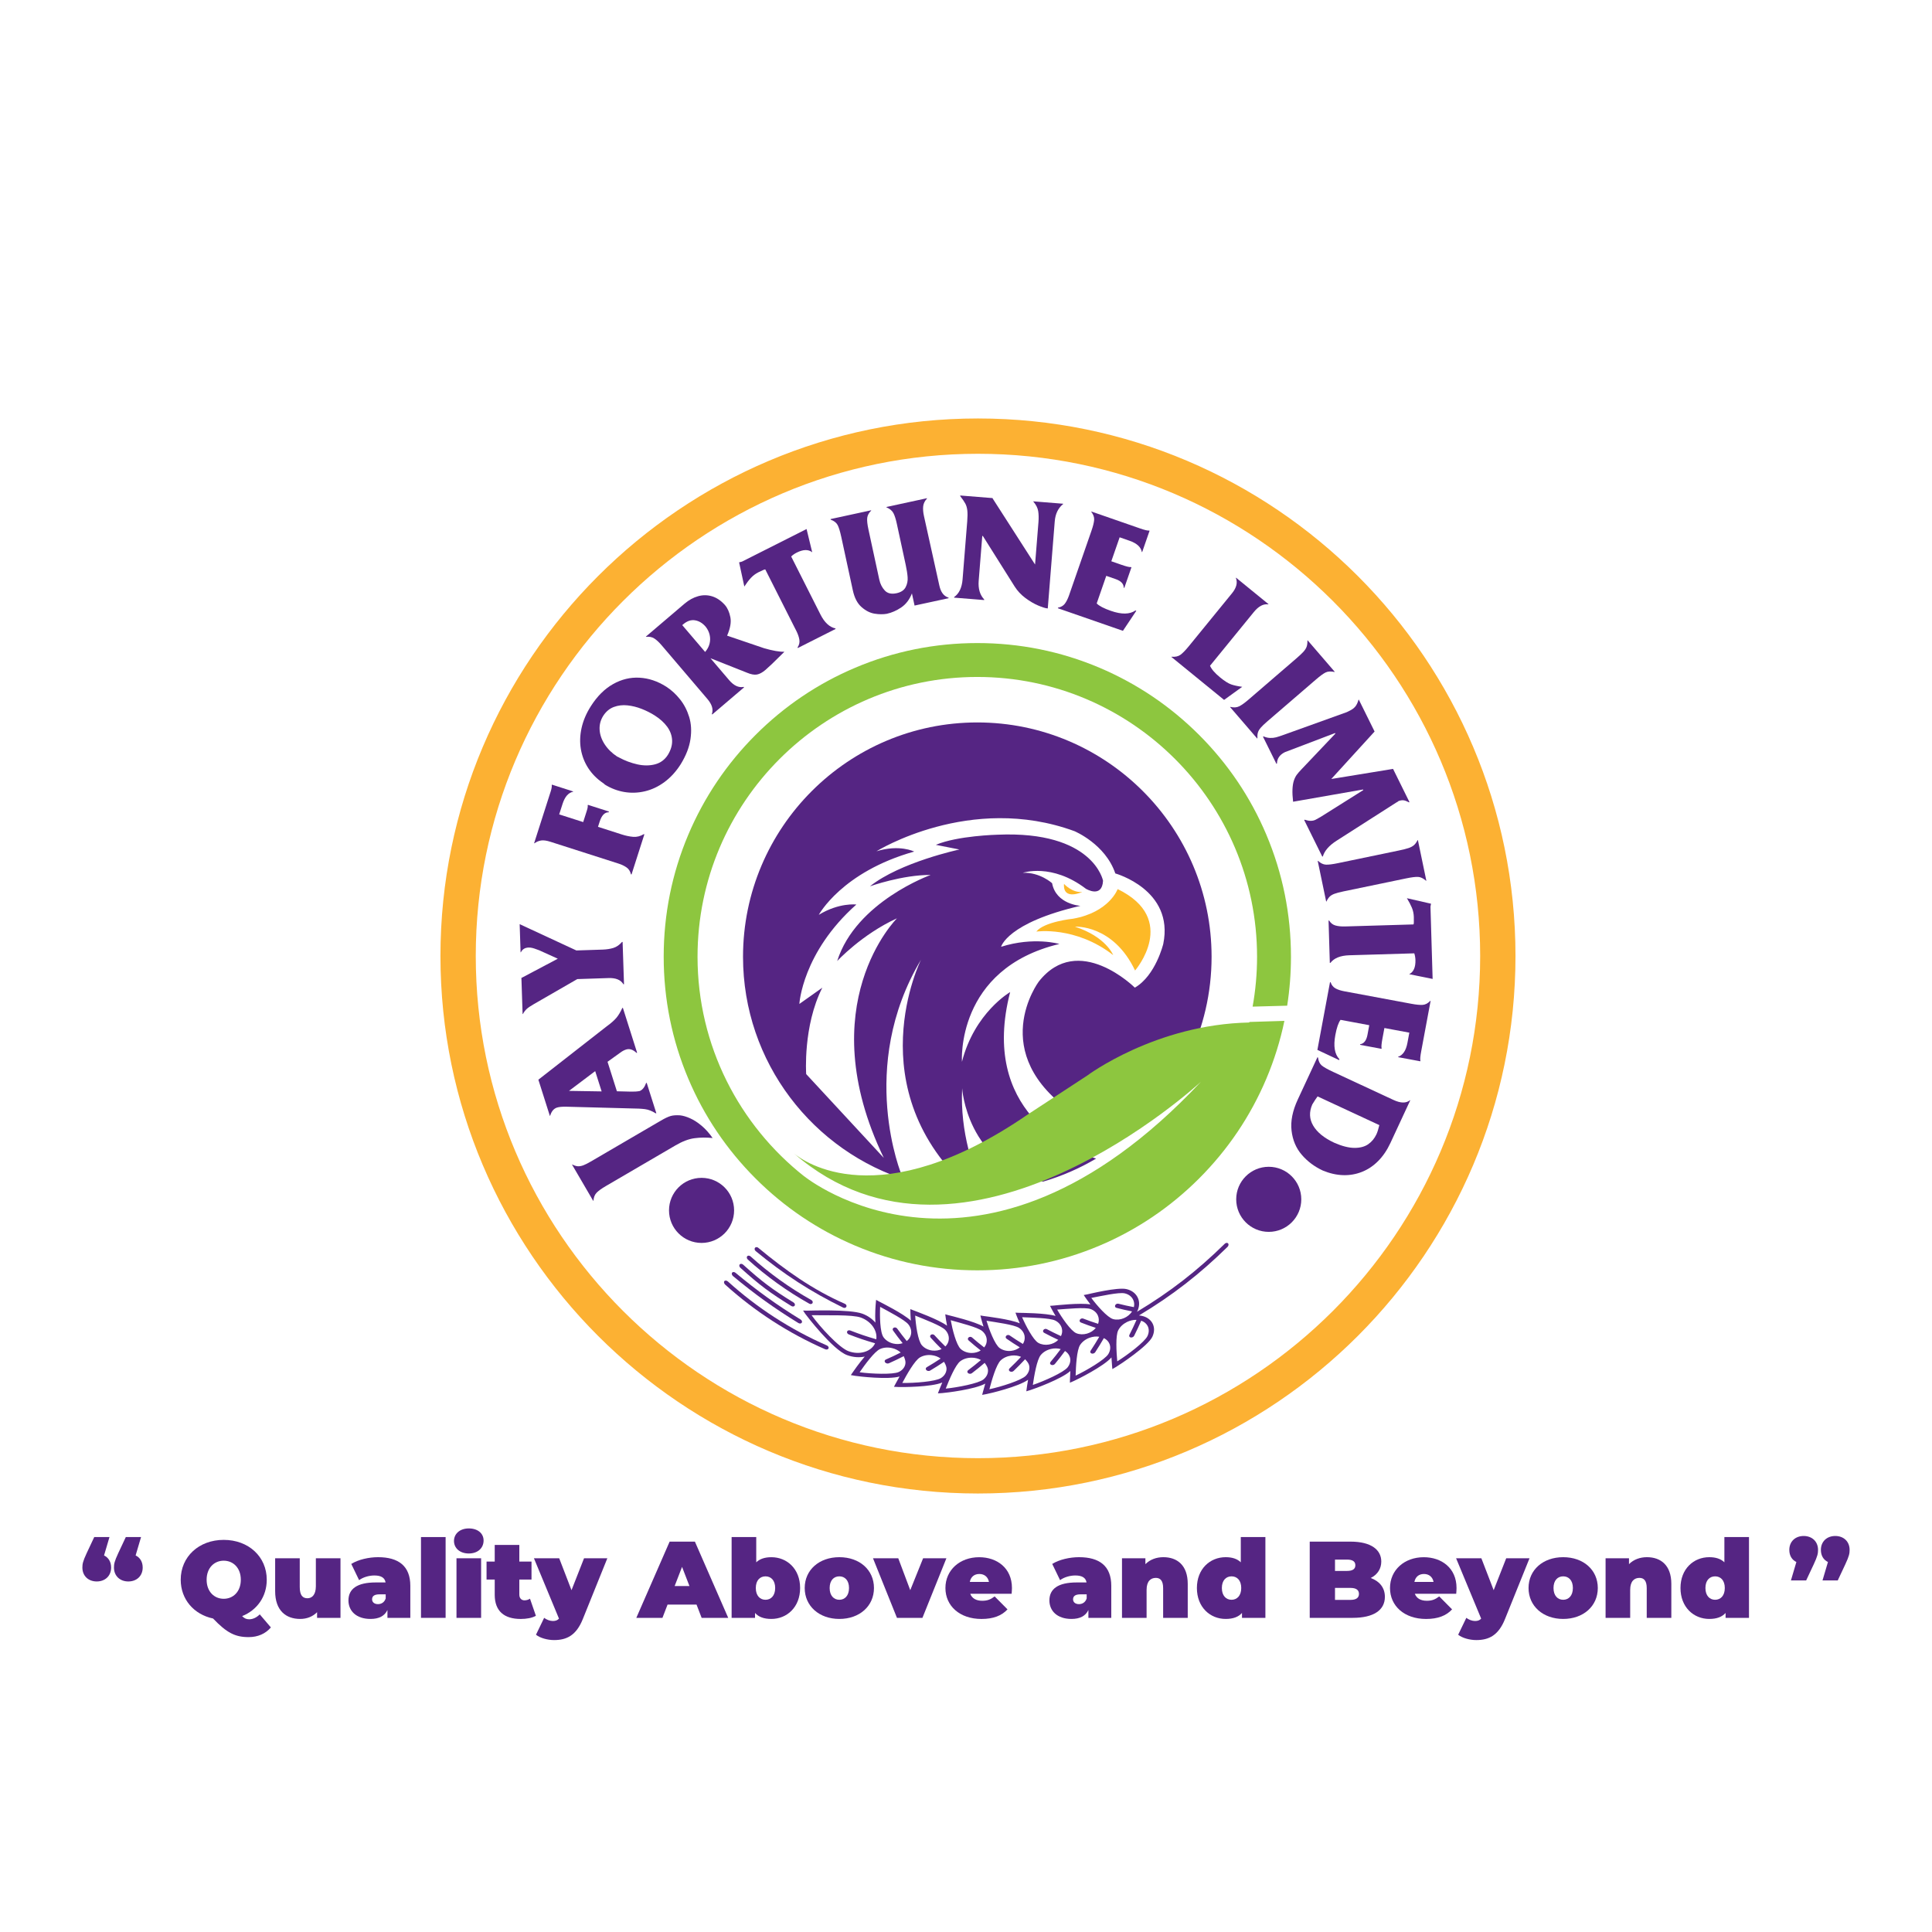
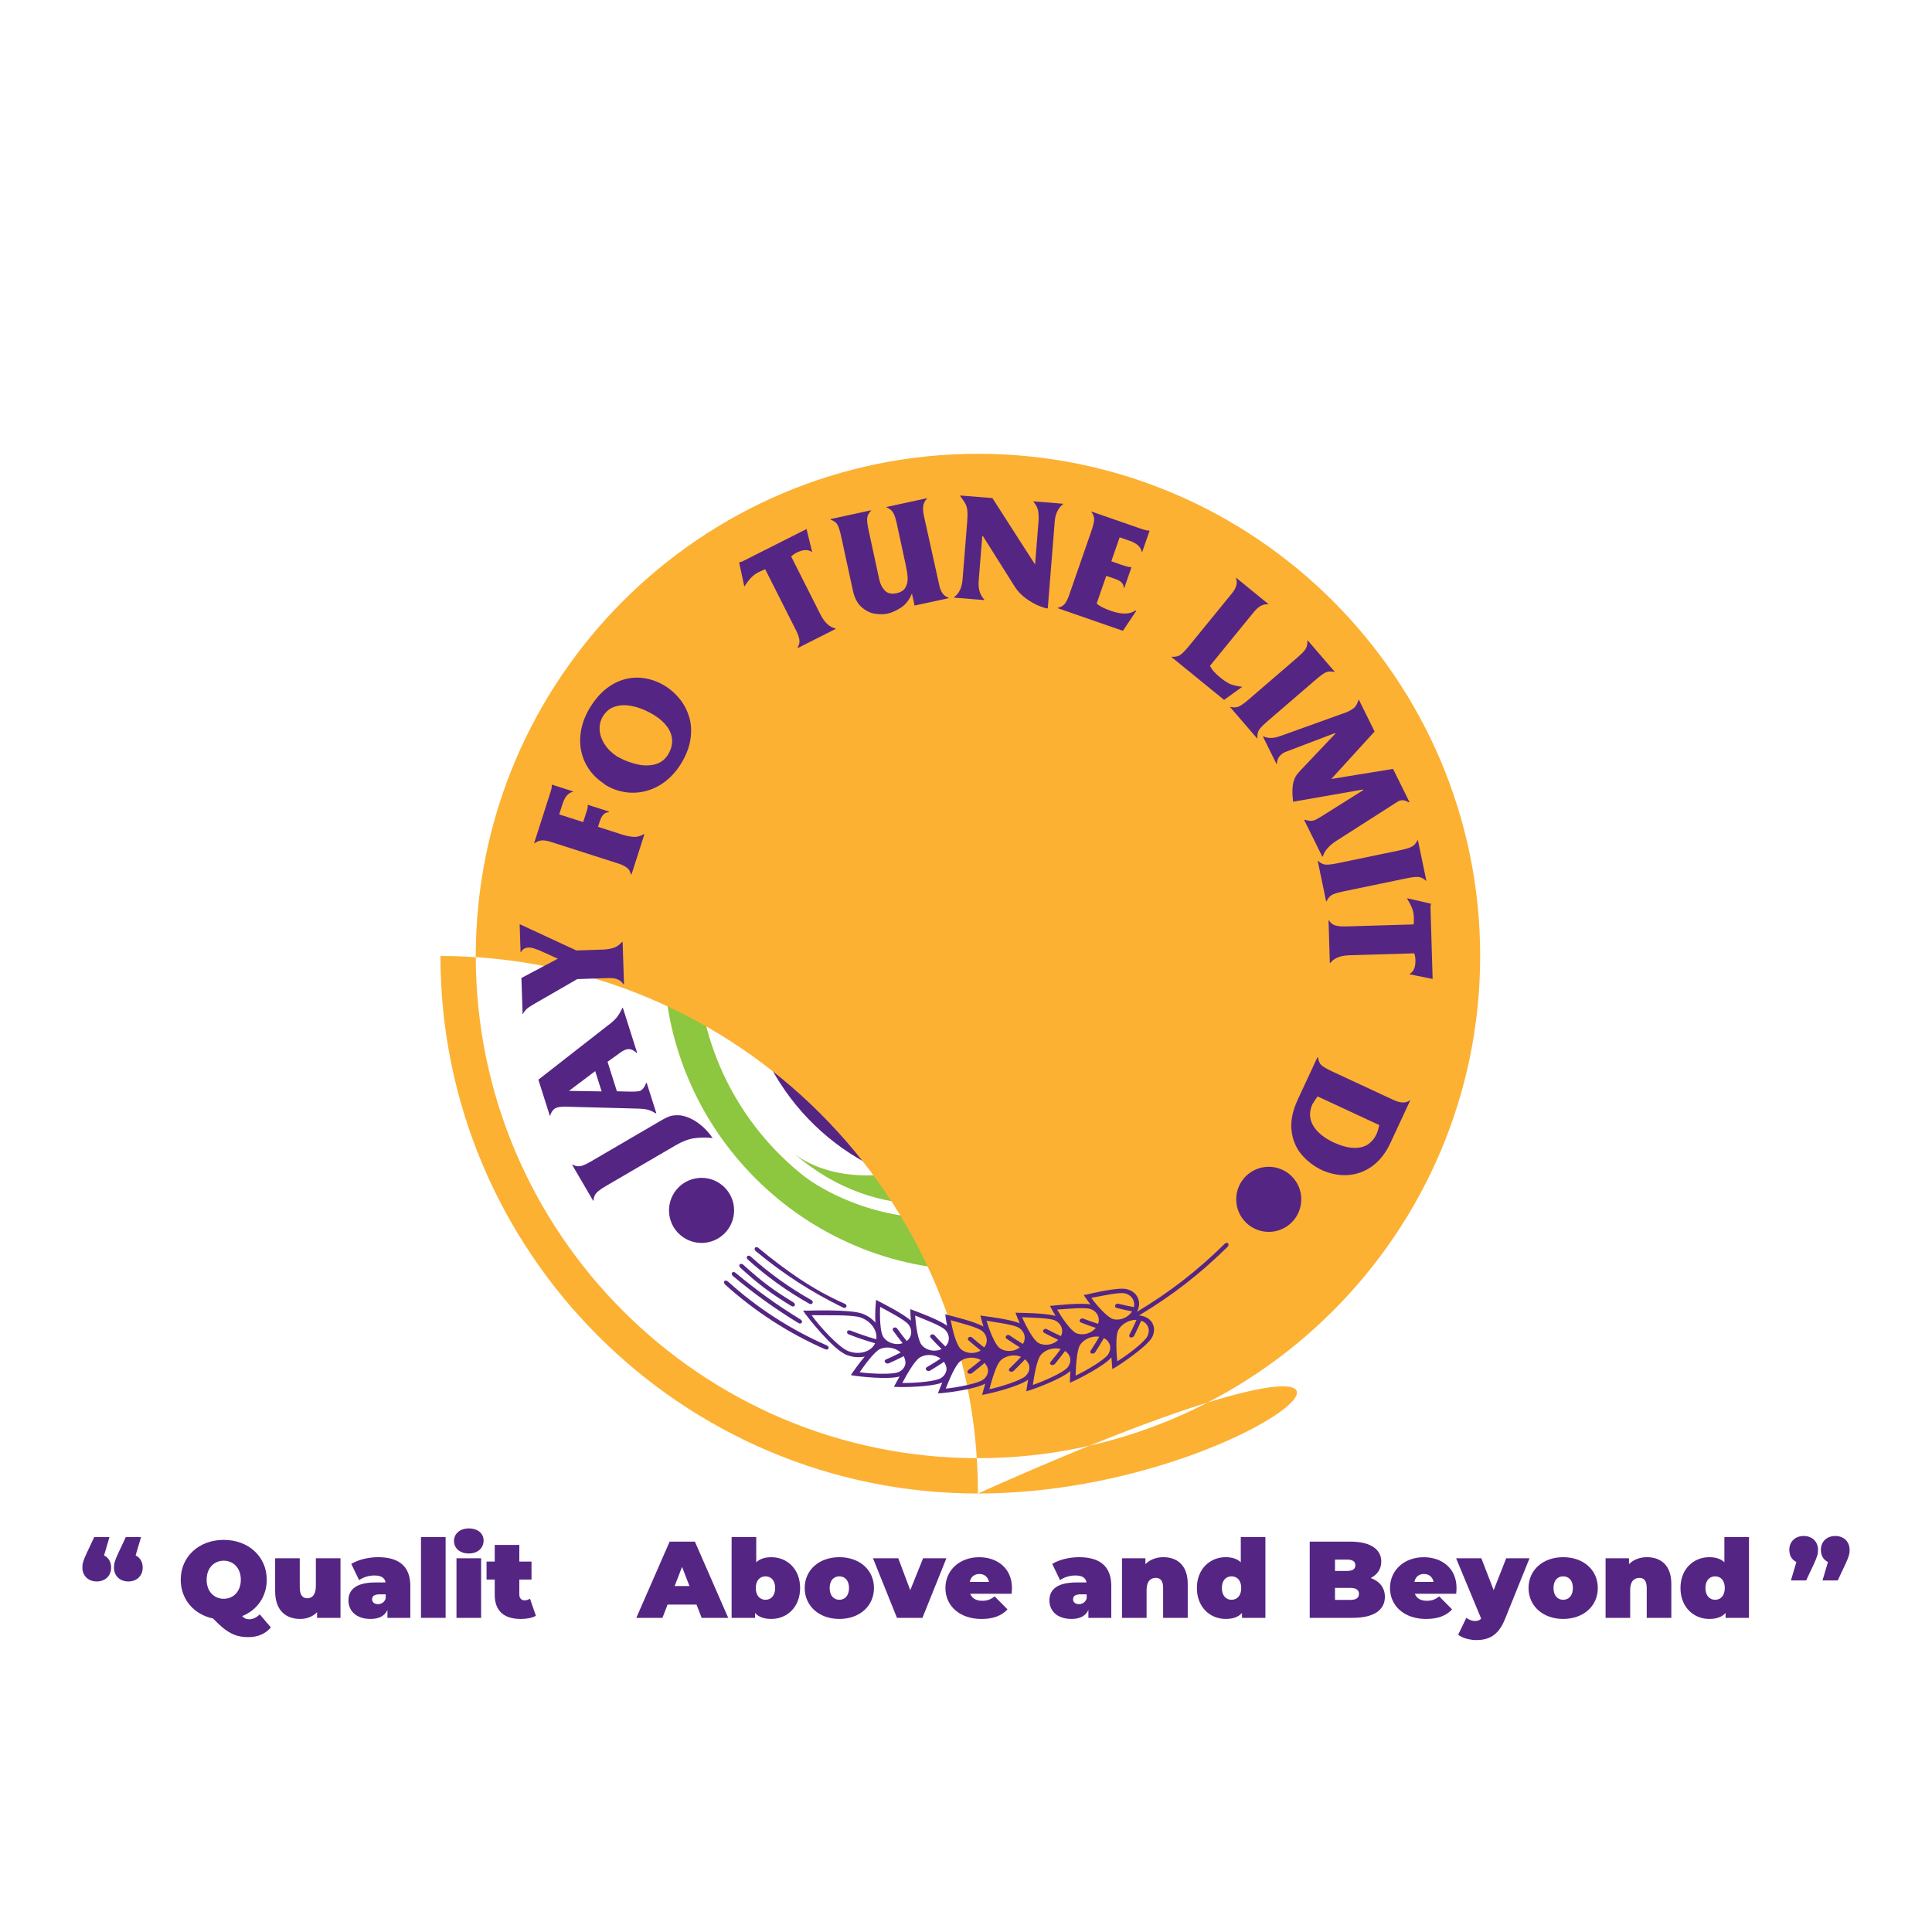
<svg xmlns="http://www.w3.org/2000/svg" version="1.1" id="Layer_1" x="0px" y="0px" viewBox="0 0 841.89 841.89" style="enable-background:new 0 0 841.89 841.89;" xml:space="preserve">
  <style type="text/css">
	.st0{fill:#552583;}
	.st1{fill:#FDB927;}
	.st2{fill:#8DC63F;}
	.st3{fill:#FCB133;}
</style>
  <g>
    <g>
      <g>
        <g>
          <path class="st0" d="M425.87,314.81c56.29,0,102.09,45.8,102.09,102.09c0,31.66-14.48,59.99-37.17,78.73      c-11.85-2.98-22.95-10.48-22.95-10.48c-38.51-26.28-15.2-57.39-15.2-57.39c17.21-21.89,41.88,2.62,41.88,2.62      c9.09-5.26,12.39-19.08,12.39-19.08c4.79-23.58-20.9-30.69-20.9-30.69c-4.34-12.82-17.8-18.42-17.8-18.42      c-45.51-16.67-86.29,8.77-86.29,8.77c10.03-3.12,16.45,0.12,16.45,0.12c-31.49,8.82-41.58,27.57-41.58,27.57      c8.92-5.44,16.37-4.49,16.37-4.49c-23.59,20.95-24.83,43.32-24.83,43.32l10-7.08c-8.49,16.74-7.03,37.64-7.03,37.64l33.82,36.52      c-32.17-66.78,5.75-104.4,5.75-104.4c-15.32,6.99-26.06,18.63-26.06,18.63c8.18-25.86,40.73-37.52,40.73-37.52      c-12.28-0.09-26.46,4.95-26.46,4.95c13.22-10.55,39-16.04,39-16.04l-10.28-2.03c9.44-4.01,26.89-4.42,26.89-4.42      c41.81-1.81,45.97,20.05,45.97,20.05c-0.41,7.81-7.48,3.5-7.48,3.5c-14.83-11.3-27.47-6.95-27.47-6.95      c7.46-0.3,12.75,4.53,12.75,4.53c1.71,9.25,12.36,9.86,12.36,9.86c-32.01,7.4-34.58,17.85-34.58,17.85      c14.24-4.51,25.4-1.23,25.4-1.23c-45.31,10.84-42.46,51.35-42.46,51.35c5.49-21.44,21-30.38,21-30.38      c-13.35,51.78,26.09,68.81,37.45,72.57c-7.18,4.24-14.91,7.63-23.07,10.02c-33.37-7.79-35.29-40.67-35.29-40.67      c-0.97,19.27,5.01,35.78,9.16,44.75c-0.85,0.02-1.7,0.03-2.56,0.03c-0.89,0-1.77-0.01-2.66-0.03      c-50.15-44.38-21.85-100.81-21.85-100.81c-28.08,47.02-8.39,94.04-8.39,94.04l3.26,2.41c-41.88-12.73-72.45-51.71-72.45-97.7      C323.79,360.61,369.58,314.81,425.87,314.81z" />
          <path class="st1" d="M485.08,416.19c-16.42-12.77-33.48-10.24-33.48-10.24c3.34-4.32,15.98-5.61,15.98-5.61      c15.82-2.81,19.45-12.91,19.45-12.91c26.93,13.12,7.59,35.48,7.59,35.48c-9.57-20.18-26.22-19.1-26.22-19.1      C481.99,408.2,485.08,416.19,485.08,416.19z" />
        </g>
        <path class="st1" d="M463.65,385.16c0,0,3.55,3.96,7.96,3.52C471.61,388.67,463.12,392.66,463.65,385.16z" />
      </g>
      <g>
        <path class="st2" d="M346.04,502.67c-0.14-0.12-0.28-0.24-0.42-0.36C345.62,502.3,345.76,502.43,346.04,502.67z" />
        <path class="st2" d="M560.9,438.24c1.1-7.01,1.65-14.14,1.65-21.35c0-18.45-3.61-36.35-10.74-53.2     c-6.88-16.28-16.74-30.89-29.29-43.44s-27.17-22.4-43.44-29.29c-16.85-7.13-34.75-10.74-53.2-10.74     c-18.45,0-36.35,3.61-53.2,10.74c-16.28,6.88-30.89,16.74-43.44,29.29c-12.55,12.55-22.4,27.17-29.29,43.44     c-7.13,16.85-10.74,34.75-10.74,53.2s3.61,36.35,10.74,53.2c6.88,16.28,16.74,30.89,29.29,43.44     c12.55,12.55,27.17,22.4,43.44,29.29c16.85,7.13,34.75,10.74,53.2,10.74c18.45,0,36.35-3.61,53.2-10.74     c16.28-6.88,30.89-16.74,43.44-29.29c12.55-12.55,22.4-27.17,29.29-43.44c3.46-8.18,6.09-16.61,7.88-25.23l-15.26,0.47     c-0.02,0.08-0.04,0.16-0.06,0.24c-40.85,0.82-70.54,23.08-70.54,23.08l-25.88,16.94c-64.89,44.65-97.9,20.4-101.91,17.07     c74.19,64.44,177.31-31.3,177.31-31.3c-96.69,103.04-172.79,41.29-172.79,41.29l-0.02,0.03c-28.35-22.34-46.58-56.97-46.58-95.78     c0-67.22,54.69-121.91,121.91-121.91s121.91,54.69,121.91,121.91c0,7.42-0.67,14.69-1.94,21.75L560.9,438.24z" />
      </g>
-       <path class="st3" d="M426.16,650.81c-129.15,0-234.23-105.07-234.23-234.23c0-129.15,105.07-234.23,234.23-234.23    c129.15,0,234.23,105.07,234.23,234.23C660.39,545.74,555.32,650.81,426.16,650.81z M426.16,197.74    c-120.67,0-218.84,98.17-218.84,218.84c0,120.67,98.17,218.84,218.84,218.84c120.67,0,218.84-98.17,218.84-218.84    C645,295.91,546.83,197.74,426.16,197.74z" />
+       <path class="st3" d="M426.16,650.81c-129.15,0-234.23-105.07-234.23-234.23c129.15,0,234.23,105.07,234.23,234.23C660.39,545.74,555.32,650.81,426.16,650.81z M426.16,197.74    c-120.67,0-218.84,98.17-218.84,218.84c0,120.67,98.17,218.84,218.84,218.84c120.67,0,218.84-98.17,218.84-218.84    C645,295.91,546.83,197.74,426.16,197.74z" />
      <g>
        <path class="st0" d="M294.35,499.12l-30.31,17.7c-1.89,1.1-3.24,2.08-4.06,2.92c-0.82,0.85-1.28,2.01-1.38,3.47l-0.11,0.07     l-9.2-15.76l0.11-0.07c0.87,0.46,1.67,0.72,2.41,0.76c0.73,0.04,1.53-0.1,2.39-0.42c0.86-0.33,1.92-0.86,3.18-1.6l30.66-17.9     c1.76-1.03,3.17-1.69,4.24-1.99c1.06-0.3,2.43-0.39,4.09-0.28c1.28,0.14,2.73,0.57,4.33,1.28c1.6,0.71,3.26,1.77,4.97,3.2     c1.71,1.42,3.33,3.22,4.86,5.4c-2.73-0.27-5.34-0.25-7.85,0.08C300.15,496.3,297.38,497.35,294.35,499.12z" />
        <path class="st0" d="M274.69,483l-27.9-0.74c-1.83-0.03-3.18,0.09-4.06,0.37c-1.43,0.45-2.43,1.65-3,3.57l-0.13,0.04l-5-15.75     l29.79-23.26c1.94-1.41,3.35-2.67,4.25-3.75c0.9-1.09,1.74-2.5,2.53-4.23l0.25-0.08l6.21,19.57l-0.25,0.08     c-1.54-1.46-3.05-1.95-4.53-1.48c-0.89,0.28-1.76,0.75-2.61,1.4l-5.5,3.95l4.08,12.85l6.02,0.15c1.44,0.04,2.73-0.04,3.9-0.25     c1.24-0.51,2.17-1.68,2.81-3.51l0.25-0.08l4.2,13.23l-0.25,0.08c-1.62-1.02-3.17-1.63-4.65-1.83S277.49,483.02,274.69,483z      M262.17,475.59l-2.81-8.84l-11.41,8.61L262.17,475.59z" />
        <path class="st0" d="M265.18,426.2l-13.62,0.45l-18.95,10.92c-1.43,0.82-2.45,1.52-3.08,2.09c-0.62,0.58-1.18,1.31-1.67,2.2     l-0.13,0l-0.52-15.77l0.13,0l15.73-8.32l-8.07-3.66c-0.18-0.05-0.59-0.19-1.22-0.44c-0.64-0.25-1.23-0.44-1.77-0.58     c-0.54-0.14-1.09-0.2-1.64-0.19c-1.62,0.05-2.75,0.75-3.39,2.08l-0.13,0l-0.4-12.27l24.71,11.46l11.38-0.37     c1.79-0.06,3.37-0.3,4.75-0.73c1.38-0.43,2.64-1.3,3.76-2.61l0.26-0.01l0.61,18.44l-0.26,0.01     C270.52,426.99,268.37,426.09,265.18,426.2z" />
        <path class="st0" d="M269.6,376.34l-29.75-9.53c-1.67-0.53-3.01-0.72-4.05-0.56c-1.03,0.16-2.01,0.57-2.92,1.23l-0.13-0.04     L240,344.8c0.36-1.12,0.5-2,0.43-2.64l0.08-0.25l9.26,2.97l-0.04,0.13c-2.07,0.43-3.6,2.19-4.59,5.29l-1.47,4.58l10.46,3.35     l1.57-4.92c0.36-1.11,0.49-1.88,0.39-2.29l0.1-0.31l9.15,2.93l-0.1,0.32c-1.74-0.03-3.05,1.33-3.93,4.07l-0.73,2.27l10.44,3.35     c1.68,0.54,3.31,0.87,4.89,1.01c1.58,0.13,3.12-0.26,4.63-1.17l0.25,0.08l-5.6,17.49l-0.25-0.08c-0.33-1.36-0.98-2.36-1.96-3.02     C272.01,377.29,270.88,376.75,269.6,376.34z" />
        <path class="st0" d="M262.71,341.17c-2.62-1.79-4.74-3.94-6.37-6.44c-1.62-2.5-2.69-5.24-3.21-8.21     c-0.51-2.97-0.42-6.06,0.29-9.27s2.05-6.38,4.04-9.5c2.77-4.36,6.01-7.59,9.71-9.66c3.7-2.08,7.54-3,11.54-2.77     c4,0.23,7.83,1.52,11.5,3.84l0.22,0.14c2.19,1.43,4.16,3.25,5.92,5.46c1.76,2.21,3.08,4.77,3.97,7.67s1.08,6.11,0.56,9.64     c-0.51,3.52-1.93,7.18-4.26,10.96c-2.03,3.19-4.39,5.78-7.09,7.77c-2.7,1.99-5.56,3.33-8.58,4.03s-6.02,0.79-8.97,0.28     c-2.96-0.51-5.76-1.58-8.42-3.23C263.38,341.64,263.09,341.41,262.71,341.17z M269.75,330.08c2.55,1.39,5.21,2.38,7.97,3     c2.76,0.61,5.33,0.61,7.71-0.01c2.38-0.62,4.25-2,5.62-4.15c1.32-2.17,1.93-4.29,1.83-6.38c-0.11-2.08-0.82-4.03-2.13-5.84     c-1.32-1.81-3.13-3.45-5.42-4.91c-1.78-1.13-3.69-2.09-5.73-2.89c-2.05-0.8-4.11-1.31-6.19-1.53s-4.05,0.01-5.91,0.7     c-1.86,0.69-3.4,1.97-4.61,3.82c-1.2,1.89-1.73,3.93-1.6,6.11c0.13,2.18,0.87,4.3,2.21,6.35c1.34,2.05,3.16,3.84,5.47,5.37     C269.18,329.77,269.45,329.88,269.75,330.08z" />
-         <path class="st0" d="M309.59,286.83l8.13,9.54c2.04,2.39,4.15,3.38,6.34,2.96l0.17,0.2l-13.86,11.81l-0.17-0.2     c0.72-1.99,0.08-4.17-1.94-6.54l-0.75-0.88l-19.16-22.49c-1.19-1.4-2.28-2.41-3.27-3.03c-0.98-0.62-2.16-0.85-3.54-0.69     l-0.09-0.1l16.81-14.32c1.9-1.62,3.89-2.71,5.97-3.29c2.08-0.58,4.13-0.56,6.15,0.08c2.01,0.63,3.87,1.91,5.56,3.82     c1.11,1.3,1.88,3.05,2.32,5.24c0.44,2.19-0.03,4.88-1.42,8.05l16.2,5.51c3.72,1.06,6.64,1.57,8.77,1.51l-5.48,5.38     c-0.36,0.31-0.84,0.75-1.45,1.32s-1.04,0.97-1.32,1.21c-1.33,1.13-2.56,1.8-3.71,2.01c-1.14,0.21-2.58-0.05-4.32-0.78     L309.59,286.83z M307.27,284.1c0.96-1.13,1.61-2.33,1.93-3.61s0.33-2.57,0.03-3.86c-0.3-1.29-0.88-2.46-1.71-3.51     c-1.34-1.58-2.89-2.52-4.63-2.81c-1.74-0.3-3.47,0.28-5.18,1.74l-0.41,0.35L307.27,284.1z" />
        <path class="st0" d="M346.26,273.45l-12.76-25.28c-0.08-0.17-1.09,0.24-3.02,1.21c-1.26,0.64-2.34,1.45-3.25,2.43     c-0.91,0.98-1.87,2.24-2.88,3.78l-2.28-10.54l1.28-0.33l28.12-14.19l2.46,10.13c-1.67-1.33-3.92-1.28-6.76,0.15     c-0.9,0.45-1.7,1.01-2.41,1.68l12.76,25.28c1.75,3.47,3.91,5.49,6.49,6.06l0.12,0.24l-16.47,8.31l-0.12-0.24     c0.72-1.08,0.98-2.21,0.79-3.39c-0.19-1.18-0.65-2.51-1.39-3.98L346.26,273.45z" />
        <path class="st0" d="M371.63,257.23l-5.06-23.38c-0.52-2.38-1.04-4.08-1.58-5.09c-0.54-1.01-1.54-1.78-3.01-2.31l-0.05-0.26     l17.67-3.83l0.03,0.13c-1.02,0.99-1.59,2.04-1.73,3.17s0.05,2.85,0.56,5.19l4.7,21.73c0.41,1.88,1.2,3.45,2.39,4.73     c1.18,1.28,2.9,1.67,5.14,1.19c1.94-0.42,3.26-1.3,3.95-2.63c0.69-1.33,0.98-2.77,0.87-4.31c-0.11-1.54-0.39-3.35-0.84-5.43     l-3.88-17.95c-0.44-2.03-0.93-3.56-1.48-4.6c-0.55-1.04-1.56-1.88-3.04-2.52l-0.03-0.13l17.69-3.83l0.03,0.13     c-0.98,1.05-1.54,2.17-1.67,3.37c-0.13,1.2-0.03,2.6,0.32,4.2l6.72,30.36c0.63,2.89,1.95,4.64,3.98,5.25l0.06,0.26l-14.84,3.21     l-1.15-5.3c-1.04,2.67-2.58,4.7-4.63,6.1c-2.05,1.39-4.17,2.32-6.34,2.79c-1.6,0.28-3.37,0.26-5.33-0.06     c-1.95-0.32-3.83-1.27-5.65-2.87C373.6,262.95,372.34,260.51,371.63,257.23z" />
        <path class="st0" d="M419.45,252.5l2.03-25.33c0.16-1.98,0.17-3.55,0.04-4.72s-0.42-2.16-0.86-2.99     c-0.44-0.83-1.19-1.92-2.24-3.28l0.02-0.26l14.11,1.13l-0.01,0.13l18.5,28.81l1.48-18.45c0.14-1.8,0.11-3.4-0.11-4.79     c-0.22-1.39-0.92-2.77-2.09-4.15l-0.14-0.14l13.11,1.05l-0.01,0.13c-2.17,1.74-3.39,4.25-3.66,7.52l-3.04,37.96l-0.28-0.02     c-0.87-0.09-2.19-0.52-3.97-1.27c-1.78-0.76-3.62-1.84-5.51-3.25c-1.89-1.41-3.44-3.07-4.65-4.97l-13.87-22.04l-0.26-0.02     l-1.56,19.51c-0.28,3.45,0.52,6.17,2.4,8.16l-0.02,0.26l-13.09-1.05l0.02-0.26C417.94,258.65,419.16,256.09,419.45,252.5z" />
        <path class="st0" d="M465.81,259.53l9.76-28.1c0.73-2.09,1.13-3.72,1.22-4.88c0.09-1.16-0.33-2.33-1.25-3.52l0.04-0.13     l21.13,7.34c2.09,0.73,3.42,1.04,3.98,0.95l0.25,0.09l-3.2,9.22l-0.17,0.08c-0.37-2.18-2.17-3.83-5.39-4.95l-4.28-1.49     l-3.63,10.44l4.42,1.54c2.13,0.74,3.49,1.07,4.11,0.99l0.25,0.09l-3.12,8.98l-0.25-0.09c0-1.68-1.19-2.94-3.58-3.76l-4.03-1.4     l-4.17,12.02c1.05,1.09,3.11,2.17,6.2,3.24c4.66,1.62,8.21,1.56,10.67-0.17l0.39,0.14l-5.83,8.73l-28.36-9.85l0.09-0.25     c1.27-0.23,2.26-0.81,2.96-1.71C464.7,262.15,465.3,260.97,465.81,259.53z" />
        <path class="st0" d="M518.07,281.56l18.8-23.05c1.94-2.38,2.5-4.6,1.68-6.67l0.08-0.1l14.13,11.52l-0.08,0.1     c-2.15-0.3-4.25,0.81-6.3,3.33l-19.1,23.42c0.66,1.53,2.13,3.23,4.42,5.1c1.96,1.6,3.56,2.61,4.82,3.04s2.85,0.78,4.79,1.04     l-7.9,5.7l-22.95-18.71l0.08-0.1c1.6,0.14,2.88-0.15,3.85-0.84C515.36,284.63,516.58,283.38,518.07,281.56z" />
        <path class="st0" d="M544.26,304.69l20.53-17.68c1.41-1.22,2.46-2.2,3.16-2.96c0.69-0.76,1.17-1.5,1.43-2.23     c0.26-0.73,0.37-1.63,0.34-2.7l0.1-0.09l11.8,13.7l-0.1,0.09c-1.56-0.34-2.84-0.28-3.84,0.2c-1,0.48-2.43,1.52-4.29,3.13     l-21.15,18.21c-1.29,1.11-2.25,2.03-2.88,2.77c-0.63,0.74-1.04,1.45-1.23,2.13c-0.19,0.68-0.26,1.51-0.2,2.47l-0.1,0.09     l-11.8-13.7l0.1-0.09c1.5,0.37,2.77,0.29,3.82-0.23C541.01,307.3,542.45,306.26,544.26,304.69z" />
        <path class="st0" d="M559.42,320.2l27.47-9.88l1.39-0.69c0.95-0.47,1.71-1.04,2.29-1.72c0.58-0.68,1.05-1.68,1.42-2.99l0.12-0.06     l6.88,13.91l-18.87,20.69l26.92-4.4l7.15,14.46l-0.24,0.12c-1.01-0.56-1.83-0.86-2.45-0.91c-0.62-0.05-1.31,0.06-2.07,0.34     c-0.19,0.21-0.53,0.43-1.02,0.67l-26.02,16.64c-3.21,2.06-5.19,4.32-5.94,6.8l-0.24,0.12l-7.9-15.97l0.24-0.12     c1.89,0.63,3.45,0.64,4.7,0.02c0.31-0.15,0.7-0.37,1.19-0.66c0.49-0.29,0.84-0.49,1.07-0.6l18.57-11.68l-0.13-0.25l-30.47,5.33     c-0.24-2.08-0.33-3.87-0.27-5.37c0.07-1.5,0.26-2.75,0.59-3.77c0.33-1.02,0.74-1.86,1.23-2.54c0.49-0.67,1.16-1.46,2.01-2.34     l14.86-15.66l-0.12-0.25l-21.88,8.33c-2.24,1.11-3.4,2.76-3.45,4.96l-0.24,0.12l-5.85-11.83l0.24-0.12     c0.94,0.41,1.87,0.63,2.79,0.67s1.81-0.05,2.69-0.27C556.95,321.05,558.07,320.7,559.42,320.2z" />
        <path class="st0" d="M583.07,376.12l26.53-5.51c1.82-0.38,3.22-0.73,4.2-1.06c0.97-0.33,1.75-0.74,2.33-1.25     c0.58-0.51,1.12-1.24,1.6-2.2l0.13-0.03l3.68,17.7l-0.13,0.03c-1.2-1.06-2.35-1.62-3.46-1.68c-1.11-0.06-2.86,0.16-5.27,0.66     l-27.32,5.67c-1.66,0.35-2.95,0.69-3.86,1.03s-1.61,0.76-2.11,1.27c-0.5,0.5-0.96,1.19-1.37,2.07l-0.13,0.03l-3.68-17.7     l0.13-0.03c1.13,1.05,2.28,1.6,3.45,1.66C578.97,376.83,580.73,376.61,583.07,376.12z" />
        <path class="st0" d="M587.6,403.67l28.31-0.84c0.19-0.01,0.25-1.09,0.18-3.25c-0.04-1.41-0.32-2.74-0.82-3.97     c-0.51-1.24-1.24-2.64-2.2-4.21l10.51,2.4l-0.24,1.3l0.94,31.48l-10.22-2.06c1.91-0.95,2.82-3.01,2.73-6.19     c-0.03-1-0.2-1.97-0.5-2.9l-28.31,0.84c-3.88,0.12-6.63,1.22-8.24,3.31l-0.26,0.01l-0.55-18.44l0.26-0.01     c0.67,1.11,1.58,1.82,2.74,2.15c1.15,0.33,2.55,0.47,4.19,0.42L587.6,403.67z" />
-         <path class="st0" d="M585.73,431.95l29.24,5.45c2.18,0.41,3.85,0.57,5.01,0.48c1.16-0.09,2.26-0.67,3.29-1.76l0.13,0.02     l-4.1,21.99c-0.41,2.18-0.52,3.54-0.34,4.08l-0.05,0.26l-9.59-1.79l-0.11-0.16c2.1-0.7,3.47-2.72,4.09-6.07l0.83-4.46     l-10.86-2.02l-0.86,4.6c-0.41,2.21-0.53,3.61-0.36,4.21l-0.05,0.26l-9.35-1.74l0.05-0.26c1.66-0.25,2.72-1.62,3.19-4.1l0.78-4.2     l-12.51-2.33c-0.92,1.2-1.68,3.4-2.27,6.61c-0.9,4.85-0.32,8.35,1.76,10.53l-0.08,0.41l-9.5-4.46l5.5-29.51l0.26,0.05     c0.42,1.22,1.13,2.11,2.14,2.67C582.97,431.25,584.22,431.67,585.73,431.95z" />
        <path class="st0" d="M614.52,479.5l-8.63,18.56c-1.46,3.14-3.25,5.77-5.36,7.89c-2.11,2.12-4.48,3.7-7.1,4.73     c-2.62,1.03-5.37,1.5-8.24,1.4c-2.87-0.1-5.81-0.77-8.8-2.02c-3.59-1.67-6.63-3.95-9.12-6.84c-2.49-2.89-3.98-6.39-4.46-10.51     c-0.49-4.12,0.42-8.64,2.71-13.58l8.57-18.43l0.24,0.11c0.21,1.58,0.75,2.74,1.61,3.47c0.86,0.73,2.52,1.66,4.98,2.81l25.8,11.99     l0.5,0.23c3.11,1.45,5.5,1.49,7.18,0.13L614.52,479.5z M574.15,477.77c-0.59,0.78-1.36,1.95-2.3,3.49     c-1.45,3.29-1.31,6.39,0.41,9.29c1.72,2.9,4.78,5.38,9.17,7.42c3.33,1.46,6.24,2.21,8.71,2.23c2.47,0.03,4.49-0.5,6.05-1.57     c1.56-1.08,2.76-2.53,3.62-4.37c0.42-0.91,0.84-2.24,1.25-3.98L574.15,477.77z" />
      </g>
      <circle class="st0" cx="305.71" cy="527.44" r="14.18" />
      <circle class="st0" cx="552.87" cy="522.62" r="14.18" />
      <g>
        <g>
          <g>
            <g>
              <g>
                <g>
                  <path class="st0" d="M368.82,569.42c0.2-0.46-0.07-1.02-0.61-1.25c-14.1-6.16-25.95-14.65-37.74-24.39          c-0.45-0.41-1.1-0.45-1.44-0.08c-0.34,0.37-0.24,1.01,0.22,1.43c12.14,10.04,24.07,17.79,38.23,24.71          C368.03,570.07,368.62,569.88,368.82,569.42z" />
                </g>
              </g>
              <g>
                <g>
                  <path class="st0" d="M354.07,567.83c0.24-0.44,0.01-1.03-0.53-1.33c-9.49-5.31-18.38-11.7-26.45-18.99          c-0.47-0.42-1.13-0.48-1.47-0.11c-0.34,0.37-0.23,1.03,0.25,1.46c8.17,7.39,17.17,13.85,26.78,19.23          C353.21,568.39,353.83,568.27,354.07,567.83z" />
                </g>
              </g>
              <g>
                <g>
                  <path class="st0" d="M396.69,570.46c0.01,0.55,0.01,0.83,0.03,1.39c0.01,0.4,0.04,1.8,0.19,3.63          c-3.38-3.12-12.7-7.73-13.81-8.33c-0.53-0.29-0.8-0.44-1.33-0.73c-0.05,0.55-0.08,0.83-0.13,1.38          c-0.07,0.71-0.42,4.66-0.18,8.54c-1.43-1.67-3.38-3.05-5.71-3.9c-5.51-2.01-23.37-1.29-24.15-1.31          c-0.66-0.01-0.99-0.02-1.65-0.05c0.36,0.55,0.54,0.83,0.91,1.38c0.45,0.65,12.02,15.77,18.28,18.05          c2.64,0.97,5.35,1.13,7.67,0.63c-2.56,3.01-4.84,6.31-5.25,6.91c-0.32,0.46-0.48,0.7-0.8,1.16          c0.75,0.13,1.12,0.19,1.87,0.32c1.55,0.26,14.34,1.74,19.37,0.3c-0.93,1.62-1.6,2.87-1.79,3.23          c-0.26,0.5-0.39,0.75-0.66,1.25c0.75,0.04,1.13,0.06,1.88,0.09c1.56,0.08,14.39,0.06,19.18-1.96          c-0.74,1.71-1.25,3.05-1.4,3.42c-0.2,0.53-0.3,0.79-0.51,1.31c0.75-0.04,1.12-0.07,1.87-0.12          c1.54-0.1,14.23-1.59,18.77-4.13c-0.53,1.79-0.9,3.16-1,3.55c-0.14,0.54-0.21,0.82-0.35,1.36c0.74-0.13,1.11-0.2,1.84-0.34          c1.53-0.28,13.95-3.2,18.17-6.25c-0.33,1.84-0.53,3.24-0.58,3.64c-0.08,0.56-0.12,0.84-0.19,1.39          c0.72-0.21,1.07-0.32,1.79-0.54c1.49-0.45,13.54-4.79,17.39-8.3c-0.11,1.86-0.15,3.29-0.16,3.69          c-0.01,0.56-0.02,0.84-0.03,1.41c0.69-0.29,1.04-0.44,1.72-0.75c1.42-0.62,12.94-6.32,16.39-10.27          c0.1,1.86,0.22,3.28,0.26,3.68c0.05,0.56,0.08,0.84,0.13,1.4c0.66-0.37,0.98-0.56,1.64-0.95c1.47-0.85,13.93-9.1,15.8-13.15          c0.99-2.13,0.95-4.26-0.03-5.98c-0.95-1.66-2.66-2.76-4.8-3.15c-0.05-0.02-0.12-0.04-0.2-0.05          c-0.07-0.01-0.14-0.02-0.21-0.02c-0.21-0.04-0.4-0.06-0.6-0.07c14.52-8.69,26.57-18.08,38.64-29.94          c0.45-0.48,0.52-1.16,0.15-1.5c-0.37-0.34-1.03-0.22-1.48,0.26c-11.93,11.72-23.83,20.99-38.17,29.58          c0.1-0.18,0.18-0.35,0.26-0.54c0.04-0.05,0.06-0.12,0.09-0.18c0.03-0.07,0.06-0.13,0.06-0.19c0.78-2,0.65-4-0.3-5.67          c-0.98-1.72-2.7-2.87-4.79-3.32c-3.96-0.85-15.72,2.05-17.05,2.32c-0.59,0.12-0.89,0.17-1.49,0.28          c0.31,0.46,0.47,0.69,0.78,1.15c0.23,0.33,1.02,1.49,2.14,2.94c-4.56-0.77-14.87,0.41-16.11,0.51          c-0.6,0.05-0.9,0.07-1.5,0.11c0.25,0.49,0.38,0.74,0.64,1.23c0.19,0.36,0.84,1.6,1.79,3.18c-4.41-1.31-14.75-1.33-16-1.37          c-0.6-0.02-0.9-0.04-1.49-0.07c0.2,0.52,0.29,0.78,0.49,1.3c0.14,0.37,0.65,1.68,1.4,3.35c-4.22-1.8-14.45-3-15.69-3.18          c-0.59-0.09-0.89-0.14-1.48-0.24c0.13,0.54,0.2,0.81,0.34,1.34c0.1,0.39,0.45,1.75,1.01,3.49          c-3.99-2.27-14.03-4.63-15.22-4.95c-0.58-0.16-0.87-0.24-1.44-0.4c0.07,0.55,0.11,0.82,0.18,1.37          c0.05,0.4,0.25,1.79,0.6,3.6c-3.69-2.72-13.44-6.22-14.6-6.68C397.53,570.8,397.25,570.69,396.69,570.46z M383.53,569.47          c3.76,2.08,10.8,5.68,12.36,7.71c0.98,1.28,1.38,2.78,1.1,4.24c-0.22,1.16-0.86,2.19-1.86,2.95          c-1.75-2.16-2.58-3.25-4.19-5.45c-0.32-0.44-0.98-0.6-1.47-0.36c-0.49,0.24-0.63,0.8-0.31,1.24          c1.6,2.23,2.44,3.33,4.18,5.51c-1.26,0.44-2.69,0.49-4.11,0.15c-1.78-0.42-3.31-1.43-4.26-2.78          C383.45,580.51,383.33,573.35,383.53,569.47z M369.77,588.81c-4.16-1.52-12.58-10.74-16.11-15.7          c6.08,0.14,17.72-0.33,21.47,1.03c4.43,1.62,7.29,5.6,6.72,9.47c-4.58-1.34-6.85-2.11-11.33-3.83          c-0.59-0.23-1.2-0.03-1.38,0.44c-0.18,0.46,0.13,1.03,0.73,1.26c4.54,1.74,6.83,2.51,11.46,3.87          C379.71,588.92,374.68,590.61,369.77,588.81z M374.59,597.98c2.25-3.24,6.48-9.09,8.98-10.16c1.56-0.67,3.39-0.79,5.2-0.36          c1.44,0.34,2.72,1,3.72,1.92c-2.54,1.28-3.83,1.89-6.48,3.05c-0.53,0.23-0.67,0.79-0.31,1.24c0.36,0.45,1.1,0.63,1.63,0.4          c2.65-1.19,3.95-1.81,6.49-3.11c0.75,1.71,0.85,2.59,0.69,3.45c-0.28,1.46-1.29,2.7-2.87,3.45          C389.13,599.05,379.75,598.69,374.59,597.98z M393.19,602.63c1.85-3.48,5.38-9.79,7.72-11.14c1.46-0.84,3.25-1.18,5.09-0.96          c1.45,0.17,2.79,0.68,3.9,1.47c-2.36,1.56-3.57,2.32-6.06,3.78c-0.5,0.29-0.57,0.86-0.17,1.27c0.41,0.41,1.15,0.5,1.64,0.2          c2.49-1.49,3.7-2.26,6.06-3.84c0.94,1.62,1.14,2.47,1.08,3.34c-0.11,1.48-0.96,2.84-2.43,3.76          C407.67,602.02,398.38,602.74,393.19,602.63z M412.12,605.1c1.43-3.67,4.19-10.34,6.36-11.95c1.35-1,3.1-1.54,4.94-1.53          c1.46,0.01,2.86,0.35,4.03,1.02c-2.16,1.82-3.28,2.71-5.57,4.45c-0.46,0.35-0.47,0.92-0.02,1.28          c0.45,0.36,1.19,0.37,1.65,0.02c2.3-1.76,3.42-2.67,5.58-4.51c1.11,1.5,1.4,2.33,1.44,3.2c0.06,1.49-0.63,2.93-1.98,4.02          C426.38,602.84,417.25,604.6,412.12,605.1z M431.14,605.38c1-3.81,2.97-10.75,4.94-12.59c1.23-1.15,2.9-1.88,4.73-2.09          c1.46-0.16,2.88,0.03,4.13,0.55c-1.94,2.05-2.95,3.07-5.03,5.06c-0.42,0.4-0.36,0.97,0.13,1.27          c0.5,0.31,1.24,0.23,1.65-0.17c2.08-2.01,3.08-3.04,5.02-5.11c1.28,1.36,1.68,2.15,1.81,3.01c0.23,1.47-0.3,2.98-1.52,4.22          C445.05,601.49,436.19,604.31,431.14,605.38z M450.07,603.5c0.57-3.9,1.74-11.02,3.49-13.08c1.09-1.28,2.66-2.2,4.47-2.61          c1.42-0.33,2.87-0.31,4.18,0.07c-1.7,2.27-2.58,3.39-4.43,5.6c-0.37,0.44-0.25,1,0.27,1.25c0.52,0.25,1.25,0.09,1.62-0.36          c1.84-2.24,2.72-3.37,4.42-5.66c1.08,0.68,1.83,1.64,2.15,2.78c0.4,1.43,0.05,2.99-1.02,4.36          C463.48,598.05,454.97,601.85,450.07,603.5z M468.72,599.44c0.11-3.94,0.46-11.15,1.97-13.4c0.94-1.4,2.41-2.5,4.16-3.12          c1.38-0.49,2.84-0.64,4.18-0.42c-1.44,2.45-2.2,3.67-3.78,6.09c-0.32,0.48-0.14,1.03,0.42,1.21          c0.55,0.19,1.26-0.06,1.58-0.55c1.58-2.44,2.33-3.67,3.77-6.15c1.15,0.55,2.01,1.42,2.45,2.52          c0.56,1.38,0.39,2.97-0.52,4.46C481.47,592.47,473.4,597.24,468.72,599.44z M495.25,575.15c-1.16,2.61-1.78,3.92-3.09,6.51          c-0.27,0.52-0.03,1.04,0.55,1.15c0.57,0.11,1.25-0.21,1.51-0.73c1.3-2.62,1.91-3.93,3.07-6.57c1.22,0.4,2.18,1.17,2.75,2.2          c0.72,1.3,0.73,2.91-0.02,4.5c-1.2,2.55-8.73,8.27-13.17,11.02c-0.34-3.93-0.81-11.16,0.44-13.56          c0.78-1.51,2.13-2.77,3.82-3.61C492.45,575.42,493.87,575.09,495.25,575.15z M475.54,565.58c4.23-0.8,12.02-2.56,14.55-1.99          c1.58,0.35,2.86,1.25,3.58,2.55c0.57,1.03,0.73,2.24,0.43,3.46c-2.75-0.53-4.1-0.83-6.77-1.49          c-0.53-0.13-1.14,0.17-1.37,0.66c-0.23,0.5,0.01,1.02,0.55,1.15c2.67,0.68,4.03,0.99,6.79,1.54          c-1.64,2.65-5.22,4.16-8.21,3.36C482.54,574.14,477.86,568.7,475.54,565.58z M460.67,570.67          c4.26-0.29,12.13-1.11,14.56-0.24c1.51,0.54,2.68,1.58,3.24,2.96c0.44,1.09,0.47,2.31,0.05,3.48          c-2.65-0.85-3.95-1.31-6.51-2.29c-0.52-0.19-1.15,0.03-1.43,0.5c-0.28,0.47-0.1,1.01,0.41,1.21c2.56,1,3.86,1.47,6.52,2.34          c-1.92,2.43-5.6,3.5-8.46,2.35C466.61,579.99,462.61,574.04,460.67,570.67z M445.39,573.99c4.26,0.2,12.13,0.31,14.43,1.45          c1.43,0.71,2.46,1.88,2.86,3.32c0.32,1.14,0.21,2.34-0.35,3.46c-2.52-1.16-3.75-1.77-6.17-3.03          c-0.48-0.25-1.13-0.11-1.46,0.33c-0.33,0.43-0.21,0.99,0.27,1.25c2.42,1.29,3.65,1.9,6.18,3.09          c-2.17,2.19-5.93,2.82-8.63,1.35C450.21,583.93,446.93,577.56,445.39,573.99z M429.88,575.53          c4.19,0.69,11.99,1.7,14.13,3.09c1.34,0.87,2.24,2.15,2.47,3.62c0.18,1.17-0.07,2.35-0.75,3.4          c-2.36-1.44-3.52-2.19-5.76-3.72c-0.45-0.31-1.12-0.24-1.49,0.16c-0.37,0.39-0.32,0.96,0.13,1.27          c2.25,1.55,3.4,2.31,5.77,3.77c-1.03,0.84-2.35,1.37-3.79,1.53c-1.8,0.2-3.56-0.23-4.92-1.18          C433.51,585.97,430.99,579.26,429.88,575.53z M414.29,575.3c4.09,1.16,11.71,3.05,13.68,4.69c1.23,1.02,1.96,2.39,2.02,3.88          c0.05,1.18-0.33,2.33-1.12,3.29c-2.18-1.7-3.25-2.57-5.3-4.35c-0.41-0.35-1.07-0.36-1.49-0.01          c-0.42,0.35-0.43,0.92-0.02,1.28c2.05,1.8,3.11,2.68,5.29,4.41c-1.12,0.71-2.5,1.09-3.94,1.09          c-1.81-0.01-3.52-0.63-4.75-1.73C416.7,586.07,414.97,579.13,414.29,575.3z M411.88,579.51c1.11,1.15,1.68,2.6,1.57,4.09          c-0.09,1.18-0.6,2.28-1.5,3.14c-1.97-1.94-2.93-2.93-4.77-4.93c-0.37-0.4-1.03-0.48-1.48-0.18          c-0.46,0.3-0.53,0.86-0.16,1.27c1.84,2.02,2.79,3.02,4.77,4.98c-1.2,0.58-2.61,0.8-4.04,0.63          c-1.82-0.22-3.43-1.03-4.53-2.27c-1.76-1.98-2.71-9.08-2.94-12.96C402.74,574.91,410.11,577.66,411.88,579.51z" />
                </g>
              </g>
              <g>
                <g>
                  <path class="st0" d="M346.3,568.94c0.26-0.43,0.02-1.04-0.51-1.38c-9.21-5.67-13.64-8.96-21.94-16.46          c-0.49-0.44-1.16-0.5-1.5-0.13c-0.34,0.37-0.21,1.04,0.28,1.48c8.41,7.59,12.89,10.92,22.21,16.66          C345.38,569.45,346.04,569.37,346.3,568.94z" />
                </g>
              </g>
              <g>
                <g>
                  <path class="st0" d="M349.41,576.33c0.24-0.44-0.02-1.04-0.6-1.37c-10.16-6.21-19.07-12.64-28.22-20.27          c-0.5-0.45-1.19-0.53-1.52-0.16c-0.34,0.37-0.2,1.05,0.31,1.51c9.25,7.72,18.27,14.22,28.55,20.5          C348.52,576.88,349.17,576.77,349.41,576.33z" />
                </g>
              </g>
              <g>
                <g>
                  <path class="st0" d="M361.04,587.59c0.2-0.47-0.13-1.04-0.75-1.31c-15.74-6.88-30.33-16.32-43.07-27.84          c-0.52-0.47-1.21-0.56-1.55-0.19c-0.34,0.37-0.19,1.06,0.34,1.54c12.89,11.65,27.64,21.2,43.56,28.16          C360.19,588.22,360.85,588.05,361.04,587.59z" />
                </g>
              </g>
            </g>
          </g>
        </g>
      </g>
    </g>
    <g>
      <g>
        <path class="st0" d="M48.42,683.07c0,3.7-2.66,6.07-6.26,6.07c-3.61,0-6.26-2.37-6.26-6.07c0-1.52,0.19-2.66,1.85-6.22l3.32-7.07     h6.64l-2.37,8.02C47.24,678.71,48.42,680.56,48.42,683.07z M62.18,683.07c0,3.7-2.66,6.07-6.26,6.07s-6.26-2.37-6.26-6.07     c0-1.52,0.19-2.66,1.85-6.22l3.32-7.07h6.64l-2.37,8.02C61,678.71,62.18,680.56,62.18,683.07z" />
        <path class="st0" d="M118.04,709.17c-2.33,2.75-5.69,4.22-9.68,4.22c-5.88,0-9.54-1.85-15.52-8.11     c-8.35-1.76-14.09-8.35-14.09-16.89c0-10.06,7.93-17.37,18.74-17.37c10.82,0,18.75,7.31,18.75,17.37     c0,7.36-4.22,13.24-10.73,15.85c1,1.04,1.9,1.38,3.08,1.38c1.61,0,3.23-0.76,4.6-2.14L118.04,709.17z M90.04,688.39     c0,5.17,3.32,8.3,7.45,8.3c4.13,0,7.45-3.13,7.45-8.3s-3.32-8.3-7.45-8.3C93.37,680.08,90.04,683.21,90.04,688.39z" />
        <path class="st0" d="M148.37,679.04V705h-10.2v-2.47c-1.95,1.99-4.56,2.94-7.36,2.94c-6.22,0-10.91-3.65-10.91-12.1v-14.33h10.72     v12.48c0,3.7,1.28,4.94,3.37,4.94c1.85,0,3.65-1.38,3.65-5.22v-12.2H148.37z" />
        <path class="st0" d="M178.8,691.04V705h-9.97v-3.42c-1.23,2.61-3.7,3.89-7.36,3.89c-6.36,0-9.63-3.61-9.63-8.07     c0-5.03,3.8-7.83,11.86-7.83h4.32c-0.33-1.99-1.85-3.04-4.89-3.04c-2.33,0-4.94,0.76-6.64,2.04l-3.42-7.07     c3.04-1.9,7.64-2.94,11.67-2.94C173.67,678.56,178.8,682.41,178.8,691.04z M168.07,696.55v-1.8h-2.66     c-2.28,0-3.27,0.76-3.27,2.18c0,1.19,0.95,2.09,2.56,2.09C166.17,699.02,167.5,698.26,168.07,696.55z" />
        <path class="st0" d="M183.45,669.79h10.73V705h-10.73V669.79z" />
        <path class="st0" d="M197.83,671.49c0-3.08,2.52-5.46,6.45-5.46c3.94,0,6.45,2.18,6.45,5.27c0,3.27-2.52,5.65-6.45,5.65     C200.35,676.95,197.83,674.58,197.83,671.49z M198.92,679.04h10.73V705h-10.73V679.04z" />
        <path class="st0" d="M233.52,704.1c-1.66,0.95-4.08,1.38-6.6,1.38c-7.17,0-11.34-3.37-11.34-10.54v-6.64h-3.56v-7.83h3.56v-7.26     h10.72v7.26h5.31v7.83h-5.31v6.55c0,1.61,0.95,2.51,2.23,2.51c0.85,0,1.71-0.24,2.42-0.71L233.52,704.1z" />
-         <path class="st0" d="M264.65,679.04l-10.68,26.48c-2.85,7.12-7.02,9.16-12.53,9.16c-2.85,0-6.12-0.9-7.88-2.33l3.56-7.36     c1.04,0.81,2.52,1.38,3.8,1.38s2.09-0.38,2.66-1.04l-10.91-26.29h11.01l5.36,13.9l5.46-13.9H264.65z" />
        <path class="st0" d="M303.52,699.21H290.9l-2.23,5.79h-11.39l14.52-33.22h11.01L317.33,705h-11.58L303.52,699.21z M300.44,691.14     l-3.23-8.35l-3.23,8.35H300.44z" />
        <path class="st0" d="M348.66,691.99c0,8.35-5.74,13.48-12.53,13.48c-3.23,0-5.55-0.85-7.12-2.61V705h-10.2v-35.21h10.73v11.01     c1.57-1.52,3.75-2.23,6.6-2.23C342.92,678.56,348.66,683.64,348.66,691.99z M337.79,691.99c0-3.37-1.85-5.08-4.22-5.08     c-2.37,0-4.22,1.71-4.22,5.08s1.85,5.13,4.22,5.13C335.94,697.12,337.79,695.36,337.79,691.99z" />
        <path class="st0" d="M350.66,691.99c0-7.88,6.31-13.43,15.09-13.43c8.83,0,15.09,5.55,15.09,13.43c0,7.88-6.26,13.48-15.09,13.48     C356.97,705.47,350.66,699.87,350.66,691.99z M369.97,691.99c0-3.37-1.85-5.08-4.22-5.08c-2.37,0-4.22,1.71-4.22,5.08     s1.85,5.13,4.22,5.13C368.12,697.12,369.97,695.36,369.97,691.99z" />
        <path class="st0" d="M412.4,679.04L401.96,705h-11.1l-10.44-25.96h11.01l5.22,13.9l5.6-13.9H412.4z" />
        <path class="st0" d="M440.83,694.51h-18.03c0.76,1.99,2.56,3.04,5.22,3.04c2.37,0,3.7-0.62,5.41-1.9l5.6,5.65     c-2.52,2.75-6.17,4.18-11.34,4.18c-9.54,0-15.71-5.74-15.71-13.48c0-7.88,6.31-13.43,14.71-13.43c7.69,0,14.28,4.65,14.28,13.43     C440.97,692.75,440.88,693.75,440.83,694.51z M422.6,689.34h8.35c-0.43-2.18-1.99-3.46-4.18-3.46     C424.55,685.87,423.03,687.15,422.6,689.34z" />
        <path class="st0" d="M484.25,691.04V705h-9.97v-3.42c-1.23,2.61-3.7,3.89-7.36,3.89c-6.36,0-9.63-3.61-9.63-8.07     c0-5.03,3.8-7.83,11.86-7.83h4.32c-0.33-1.99-1.85-3.04-4.89-3.04c-2.33,0-4.94,0.76-6.64,2.04l-3.42-7.07     c3.04-1.9,7.64-2.94,11.67-2.94C479.13,678.56,484.25,682.41,484.25,691.04z M473.53,696.55v-1.8h-2.66     c-2.28,0-3.27,0.76-3.27,2.18c0,1.19,0.95,2.09,2.56,2.09C471.63,699.02,472.96,698.26,473.53,696.55z" />
        <path class="st0" d="M517.57,690.19V705h-10.72v-12.96c0-3.23-1.23-4.46-3.18-4.46c-2.18,0-4.03,1.38-4.03,5.22V705h-10.72     v-25.96h10.2v2.56c2.04-2.04,4.79-3.04,7.83-3.04C512.92,678.56,517.57,682.03,517.57,690.19z" />
        <path class="st0" d="M551.41,669.79V705h-10.2v-2.14c-1.57,1.76-3.89,2.61-7.12,2.61c-6.79,0-12.53-5.13-12.53-13.48     c0-8.35,5.74-13.43,12.53-13.43c2.85,0,5.03,0.71,6.6,2.23v-11.01H551.41z M540.88,691.99c0-3.37-1.85-5.08-4.22-5.08     c-2.37,0-4.22,1.71-4.22,5.08s1.85,5.13,4.22,5.13C539.03,697.12,540.88,695.36,540.88,691.99z" />
        <path class="st0" d="M603.48,695.84c0,5.79-4.89,9.16-14.05,9.16h-18.7v-33.22h17.75c9.16,0,13.43,3.65,13.43,8.68     c0,3.08-1.57,5.65-4.6,7.17C601.2,689.05,603.48,691.9,603.48,695.84z M581.74,679.61v4.94h5.22c2.51,0,3.65-0.85,3.65-2.47     s-1.14-2.47-3.65-2.47H581.74z M592.18,694.56c0-1.71-1.23-2.61-3.7-2.61h-6.74v5.22h6.74     C590.95,697.17,592.18,696.27,592.18,694.56z" />
        <path class="st0" d="M634.56,694.51h-18.03c0.76,1.99,2.56,3.04,5.22,3.04c2.37,0,3.7-0.62,5.41-1.9l5.6,5.65     c-2.52,2.75-6.17,4.18-11.34,4.18c-9.54,0-15.71-5.74-15.71-13.48c0-7.88,6.31-13.43,14.71-13.43c7.69,0,14.28,4.65,14.28,13.43     C634.71,692.75,634.61,693.75,634.56,694.51z M616.34,689.34h8.35c-0.43-2.18-1.99-3.46-4.18-3.46     C618.29,685.87,616.77,687.15,616.34,689.34z" />
        <path class="st0" d="M666.5,679.04l-10.68,26.48c-2.85,7.12-7.02,9.16-12.53,9.16c-2.85,0-6.12-0.9-7.88-2.33l3.56-7.36     c1.04,0.81,2.51,1.38,3.8,1.38s2.09-0.38,2.66-1.04l-10.92-26.29h11.01l5.36,13.9l5.46-13.9H666.5z" />
        <path class="st0" d="M666.08,691.99c0-7.88,6.31-13.43,15.09-13.43c8.83,0,15.09,5.55,15.09,13.43c0,7.88-6.26,13.48-15.09,13.48     C672.39,705.47,666.08,699.87,666.08,691.99z M685.4,691.99c0-3.37-1.85-5.08-4.22-5.08c-2.37,0-4.22,1.71-4.22,5.08     s1.85,5.13,4.22,5.13C683.54,697.12,685.4,695.36,685.4,691.99z" />
        <path class="st0" d="M728.3,690.19V705h-10.72v-12.96c0-3.23-1.23-4.46-3.18-4.46c-2.18,0-4.03,1.38-4.03,5.22V705h-10.72v-25.96     h10.2v2.56c2.04-2.04,4.79-3.04,7.83-3.04C723.65,678.56,728.3,682.03,728.3,690.19z" />
        <path class="st0" d="M762.14,669.79V705h-10.2v-2.14c-1.57,1.76-3.89,2.61-7.12,2.61c-6.79,0-12.53-5.13-12.53-13.48     c0-8.35,5.74-13.43,12.53-13.43c2.85,0,5.03,0.71,6.6,2.23v-11.01H762.14z M751.6,691.99c0-3.37-1.85-5.08-4.22-5.08     c-2.37,0-4.22,1.71-4.22,5.08s1.85,5.13,4.22,5.13C749.75,697.12,751.6,695.36,751.6,691.99z" />
        <path class="st0" d="M792.23,675.39c0,1.52-0.19,2.66-1.85,6.22l-3.32,7.07h-6.64l2.37-8.02c-1.9-0.9-3.08-2.75-3.08-5.27     c0-3.7,2.66-6.07,6.26-6.07S792.23,671.68,792.23,675.39z M805.99,675.39c0,1.52-0.19,2.66-1.85,6.22l-3.32,7.07h-6.64l2.37-8.02     c-1.9-0.9-3.08-2.75-3.08-5.27c0-3.7,2.66-6.07,6.26-6.07C803.34,669.31,805.99,671.68,805.99,675.39z" />
      </g>
    </g>
  </g>
</svg>